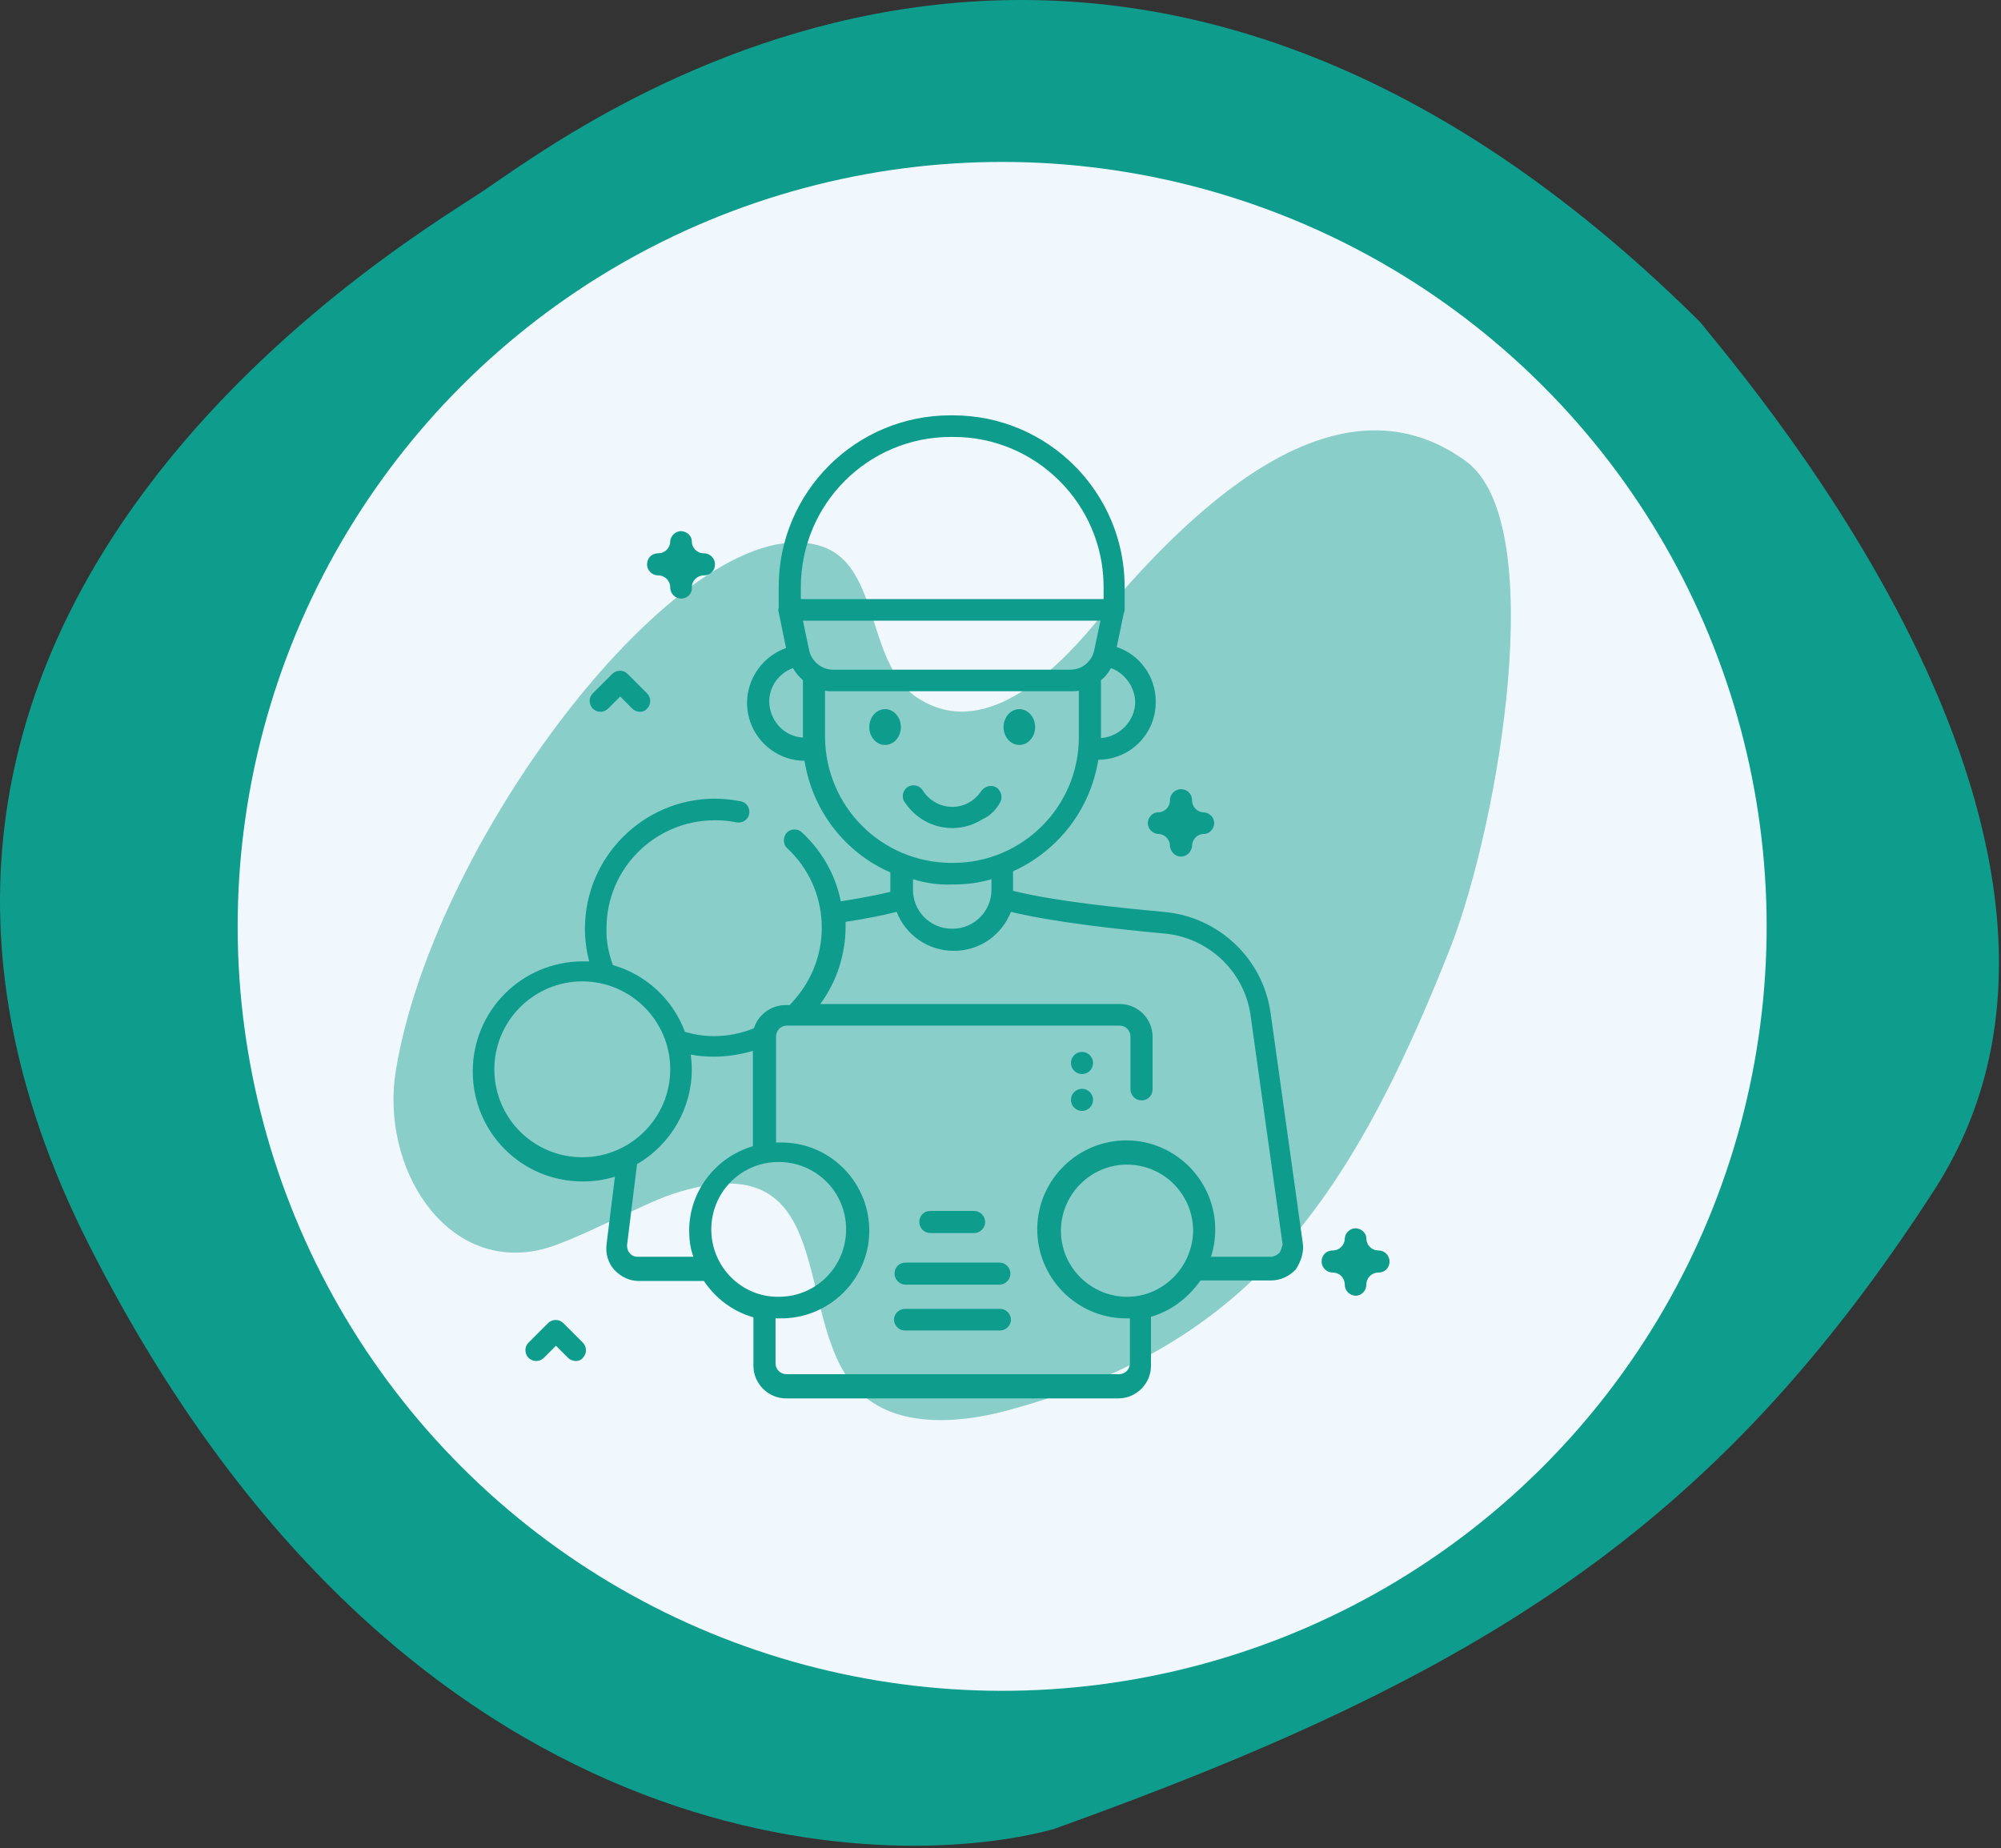
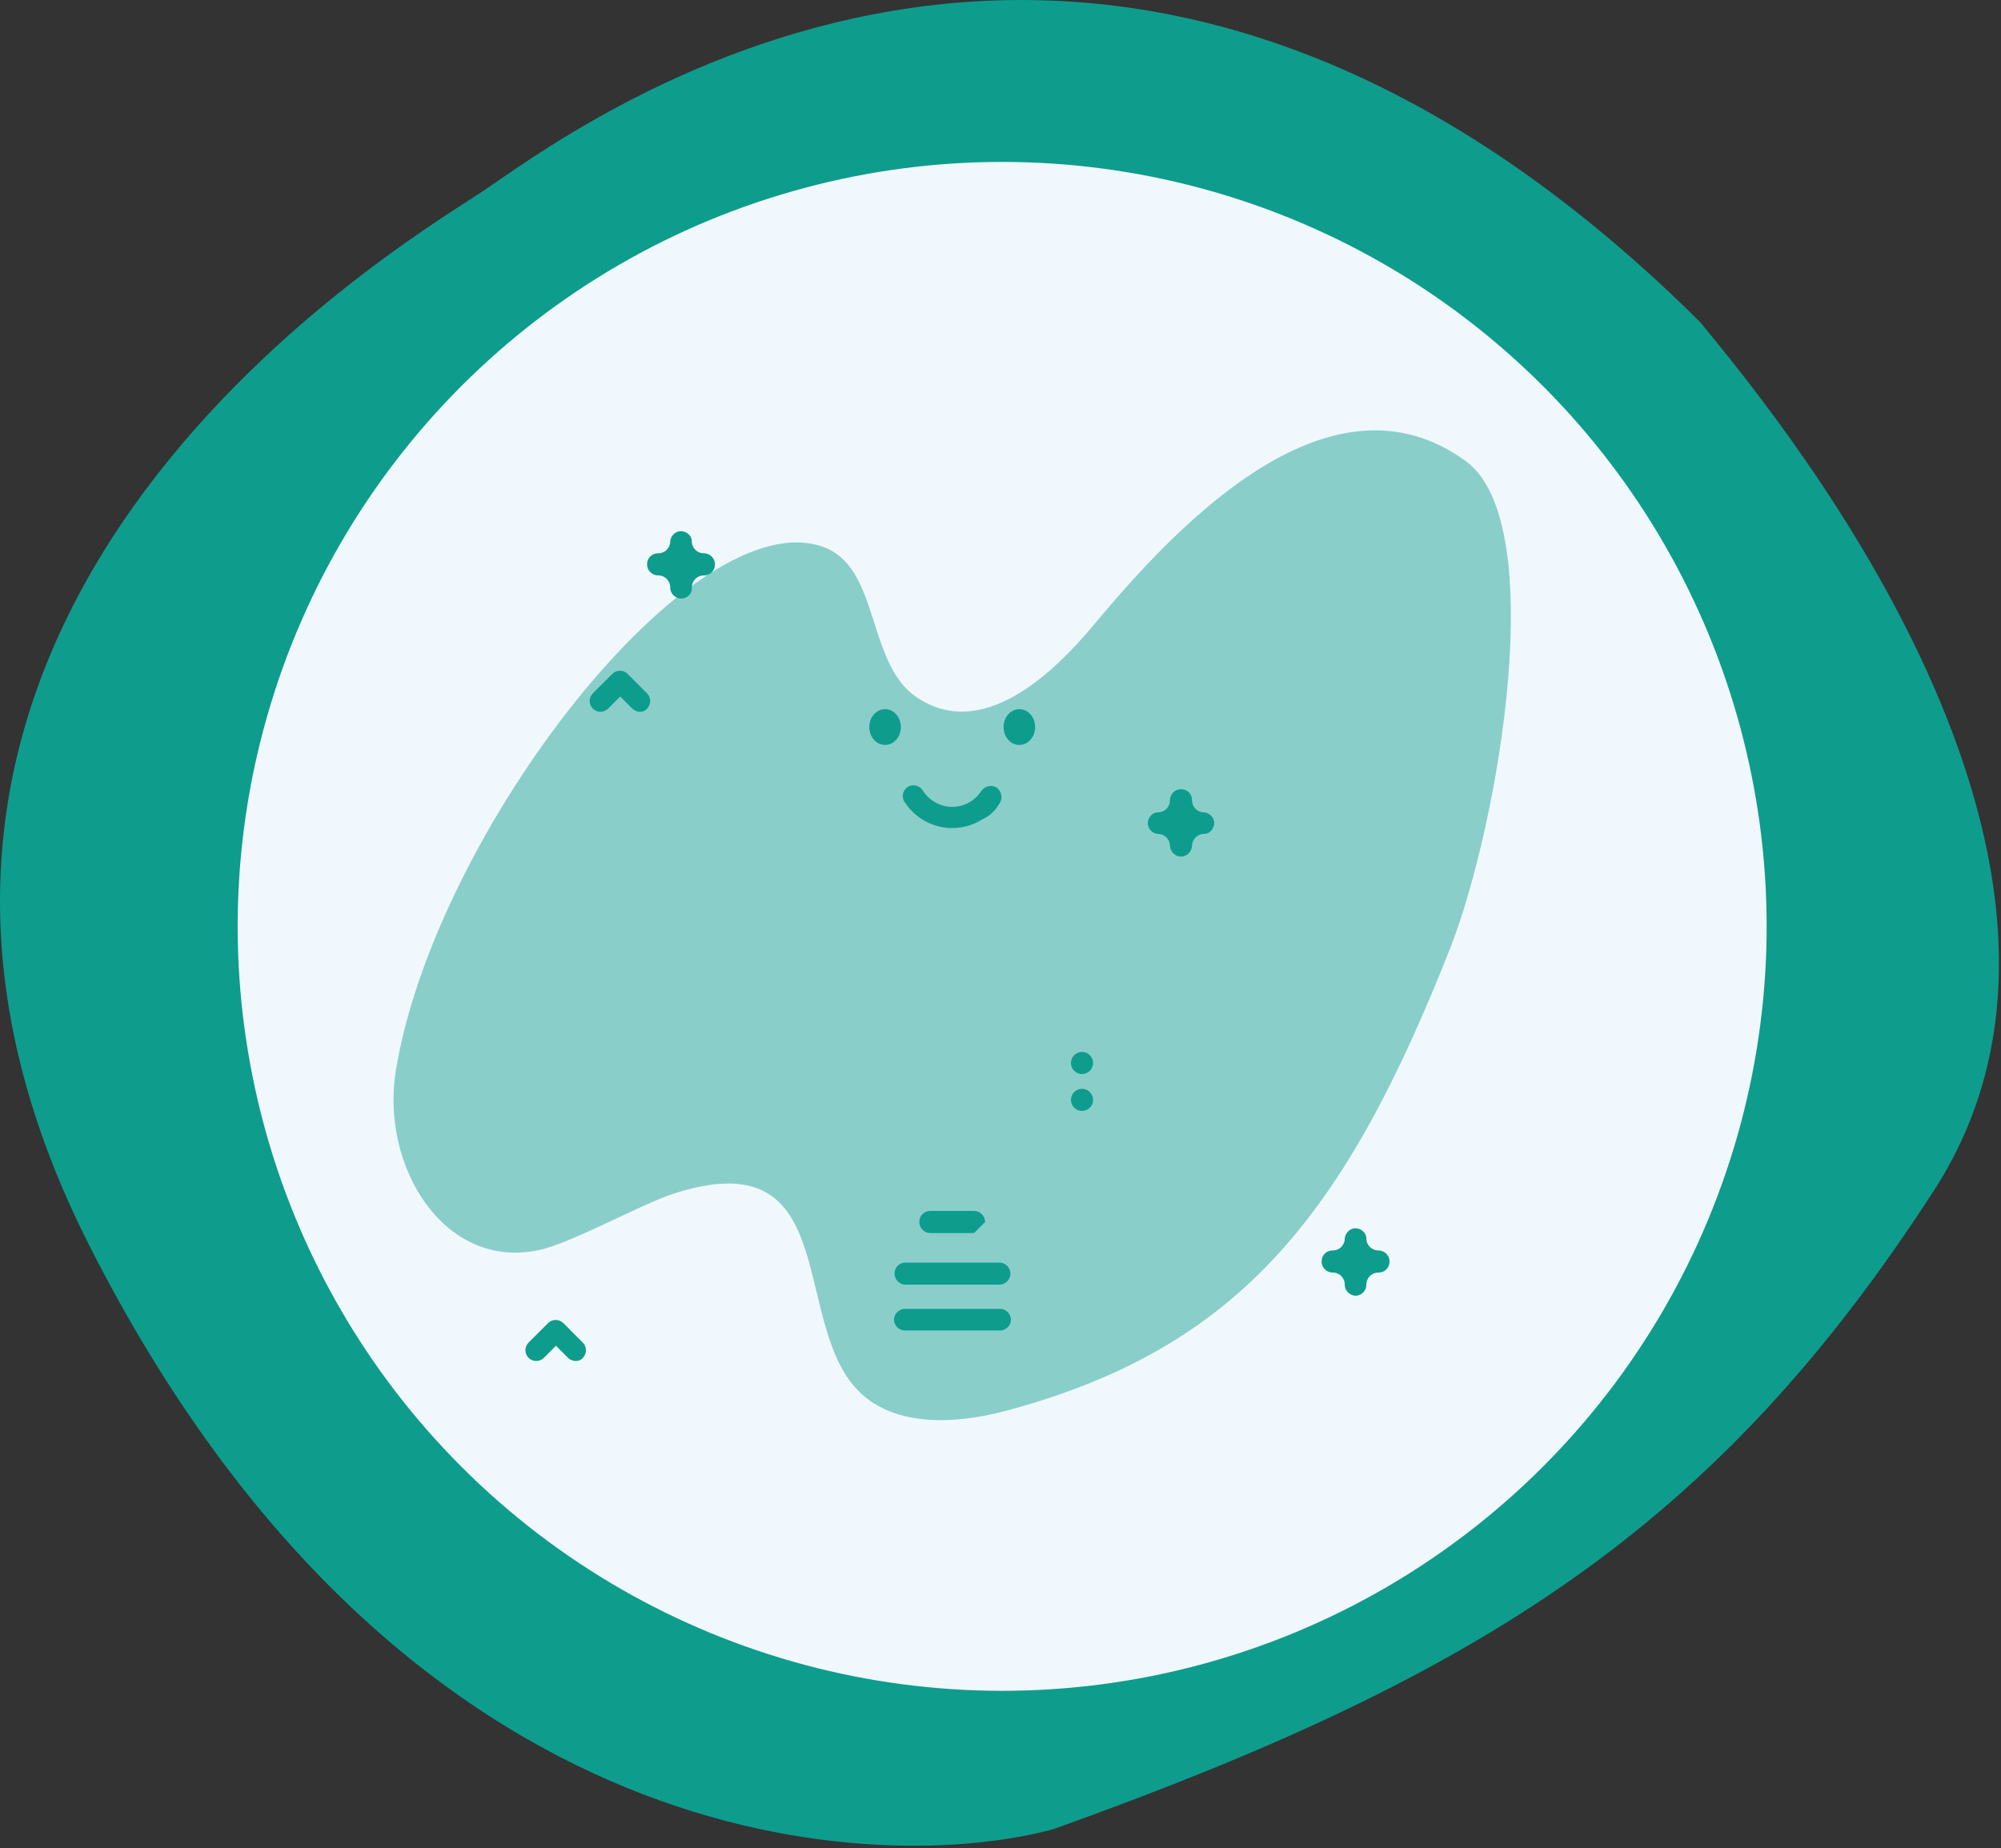
<svg xmlns="http://www.w3.org/2000/svg" width="100%" height="100%" viewBox="0 0 380 351" version="1.1" xml:space="preserve" style="fill-rule:evenodd;clip-rule:evenodd;stroke-linejoin:round;stroke-miterlimit:2;">
  <rect x="0" y="0" width="380" height="351" fill="#333333" stroke="none" />
  <g id="Pfad_209" transform="matrix(1,0,0,1,-136.321,-186.619)">
    <path d="M459.2,247.8C469.4,260.5 545.1,348.5 503.6,412.7C462.1,476.9 417.6,504.9 336.4,534C304.4,542.7 213.1,541.3 153.2,423C93.3,304.7 210.8,234.2 227.3,223.4C243.8,212.6 343.9,133.3 459.2,247.8Z" style="fill:rgb(14,156,141);fill-rule:nonzero;" />
  </g>
  <g id="Ellipse_17" transform="matrix(0.707,-0.707,0.707,0.707,-297.02,150.553)">
    <circle cx="326.7" cy="362.6" r="145.2" style="fill:rgb(240,248,254);" />
  </g>
  <g transform="matrix(1,0,0,1,-136.321,-186.619)">
    <path d="M414.7,274.2C389.4,255.8 361,284.9 344.2,305.1C336.3,314.6 322.7,327.6 310.2,318.9C300.9,312.4 303.4,294.4 292.7,290.5C267.9,281.5 218.9,344.7 211.5,389.9C208.5,408.1 220.7,428 238.8,424C244.8,422.7 258.2,415.3 264,413.4C296,402.9 286.6,436.4 298.7,450.1C305.4,457.7 317.4,457.2 327.2,454.6C372.2,442.6 392,416.7 411.8,366.5C421,342.8 430.7,285.9 414.7,274.2Z" style="fill:rgb(14,156,141);fill-opacity:0.45;fill-rule:nonzero;" />
  </g>
  <g transform="matrix(1,0,0,1,-136.321,-186.619)">
    <path d="M393.8,432.7C392.7,432.7 391.7,431.8 391.7,430.6C391.7,429.3 390.7,428.3 389.4,428.3C388.3,428.3 387.3,427.4 387.3,426.2C387.3,425 388.2,424.1 389.4,424.1C390.7,424.1 391.7,423.1 391.7,421.8C391.8,420.7 392.8,419.8 393.9,419.9C394.9,420 395.8,420.8 395.8,421.8C395.8,423.1 396.8,424.1 398.1,424.1C399.2,424.1 400.2,425 400.2,426.2C400.2,427.4 399.3,428.3 398.1,428.3C396.8,428.3 395.8,429.3 395.8,430.6C395.8,431.7 394.9,432.7 393.8,432.7Z" style="fill:rgb(14,156,141);fill-rule:nonzero;" />
  </g>
  <g transform="matrix(1,0,0,1,-136.321,-186.619)">
    <path d="M265.7,300.3C264.6,300.3 263.6,299.4 263.6,298.2C263.6,296.9 262.6,295.9 261.3,295.9C260.2,295.9 259.2,295 259.2,293.8C259.2,292.6 260.1,291.7 261.3,291.7C262.6,291.7 263.6,290.7 263.6,289.4C263.7,288.3 264.7,287.4 265.8,287.5C266.8,287.6 267.7,288.4 267.7,289.4C267.7,290.7 268.7,291.7 270,291.7C271.1,291.7 272.1,292.6 272.1,293.8C272.1,295 271.2,295.9 270,295.9C268.7,295.9 267.7,296.9 267.7,298.2C267.8,299.4 266.8,300.3 265.7,300.3Z" style="fill:rgb(14,156,141);fill-rule:nonzero;" />
  </g>
  <g transform="matrix(1,0,0,1,-136.321,-186.619)">
    <path d="M360.6,349.3C359.5,349.3 358.6,348.4 358.5,347.3C358.5,346 357.5,345 356.2,345C355.1,344.9 354.2,343.9 354.3,342.8C354.4,341.8 355.2,340.9 356.2,340.9C357.5,340.9 358.5,339.9 358.5,338.6C358.5,337.5 359.4,336.5 360.6,336.5C361.8,336.5 362.7,337.4 362.7,338.6C362.7,339.9 363.7,340.9 365,340.9C366.1,341 367,342 366.9,343.1C366.8,344.1 366,345 365,345C363.7,345 362.7,346 362.7,347.3C362.6,348.4 361.7,349.3 360.6,349.3Z" style="fill:rgb(14,156,141);fill-rule:nonzero;" />
  </g>
  <g transform="matrix(1,0,0,1,-136.321,-186.619)">
    <path d="M257.9,321.8C257.3,321.8 256.8,321.6 256.4,321.2L254.1,318.9L251.8,321.2C251,322 249.7,322 248.9,321.2C248.1,320.4 248.1,319.1 248.9,318.3L252.6,314.6C253.4,313.8 254.7,313.8 255.5,314.6L259.2,318.3C260,319.1 260,320.4 259.2,321.2C258.9,321.6 258.4,321.8 257.9,321.8Z" style="fill:rgb(14,156,141);fill-rule:nonzero;" />
  </g>
  <g transform="matrix(1,0,0,1,-136.321,-186.619)">
    <path d="M245.7,445.1C245.2,445.1 244.6,444.9 244.2,444.5L241.9,442.2L239.6,444.5C238.8,445.3 237.5,445.3 236.7,444.5C235.9,443.7 235.9,442.4 236.7,441.6L240.4,437.9C241.2,437.1 242.5,437.1 243.3,437.9L247,441.6C247.8,442.4 247.8,443.7 247,444.5C246.7,444.9 246.2,445.1 245.7,445.1Z" style="fill:rgb(14,156,141);fill-rule:nonzero;" />
  </g>
  <g transform="matrix(1,0,0,1,-136.321,-186.619)">
-     <path d="M321.3,420.8L313,420.8C311.9,420.8 310.9,419.9 310.9,418.7C310.9,417.5 311.8,416.6 313,416.6L321.3,416.6C322.4,416.6 323.4,417.5 323.4,418.7C323.4,419.9 322.4,420.8 321.3,420.8Z" style="fill:rgb(14,156,141);fill-rule:nonzero;" />
+     <path d="M321.3,420.8L313,420.8C311.9,420.8 310.9,419.9 310.9,418.7C310.9,417.5 311.8,416.6 313,416.6L321.3,416.6C322.4,416.6 323.4,417.5 323.4,418.7Z" style="fill:rgb(14,156,141);fill-rule:nonzero;" />
  </g>
  <g transform="matrix(1,0,0,1,-136.321,-186.619)">
    <path d="M326.1,430.6L308.3,430.6C307.2,430.6 306.2,429.7 306.2,428.5C306.2,427.3 307.1,426.4 308.3,426.4L326.1,426.4C327.2,426.4 328.2,427.3 328.2,428.5C328.2,429.7 327.2,430.6 326.1,430.6Z" style="fill:rgb(14,156,141);fill-rule:nonzero;" />
  </g>
  <g transform="matrix(1,0,0,1,-136.321,-186.619)">
    <path d="M326.4,439.3L308.3,439.3C307.2,439.4 306.2,438.5 306.1,437.4C306,436.3 306.9,435.3 308,435.2L326.1,435.2C327.2,435.1 328.2,436 328.3,437.1C328.4,438.2 327.5,439.2 326.4,439.3Z" style="fill:rgb(14,156,141);fill-rule:nonzero;" />
  </g>
  <g transform="matrix(1,0,0,1,-136.321,-186.619)">
    <circle cx="341.8" cy="395.5" r="2.1" style="fill:rgb(14,156,141);" />
  </g>
  <g transform="matrix(1,0,0,1,-136.321,-186.619)">
    <circle cx="341.8" cy="388.5" r="2.1" style="fill:rgb(14,156,141);" />
  </g>
  <g transform="matrix(1,0,0,1,-136.321,-186.619)">
    <ellipse cx="304.4" cy="324.7" rx="3" ry="3.4" style="fill:rgb(14,156,141);" />
  </g>
  <g transform="matrix(1,0,0,1,-136.321,-186.619)">
    <ellipse cx="329.9" cy="324.7" rx="3" ry="3.4" style="fill:rgb(14,156,141);" />
  </g>
  <g transform="matrix(1,0,0,1,-136.321,-186.619)">
-     <path d="M383.7,422.5L377.6,378.9C376.1,368.6 367.7,360.7 357.3,359.8C348.7,359 336.7,357.8 328.7,355.8L328.7,352.1C337.3,348.2 343.4,340.3 344.9,330.9C351,330.9 355.9,325.9 355.8,319.8C355.8,315.1 352.8,311 348.4,309.5L349.7,303.2C349.8,302.9 349.9,302.6 349.9,302.4L349.9,298.1C349.9,280.1 335.3,265.5 317.3,265.5L316.8,265.5C298.8,265.5 284.2,280.1 284.2,298.1L284.2,302C284.1,302.3 284.1,302.6 284.2,302.9L285.6,309.7C279.9,311.7 276.8,318 278.8,323.7C280.3,328.1 284.5,331.1 289.1,331.1C290.6,340.5 296.7,348.5 305.4,352.3L305.4,356C302.9,356.6 299.7,357.2 296,357.8C295,352.8 292.4,348.2 288.6,344.7C287.8,343.9 286.4,344 285.7,344.8C285,345.6 285,347 285.8,347.7C294.1,355.4 294.6,368.3 287,376.7C286.8,377 286.5,377.2 286.3,377.5L285.5,377.5C282.8,377.5 280.3,379.3 279.5,381.9C277.1,382.9 274.5,383.4 271.9,383.4C270,383.4 268.2,383.1 266.4,382.6C264.1,376.4 259,371.7 252.7,369.9C251.9,367.6 251.4,365.3 251.5,362.9C251.5,351.6 260.7,342.4 272.1,342.4C273.5,342.4 274.8,342.5 276.2,342.8C277.3,343 278.4,342.3 278.6,341.2C278.8,340.1 278.1,339 277,338.8C275.4,338.5 273.7,338.3 272.1,338.3C258.5,338.3 247.4,349.4 247.4,363C247.4,365.1 247.7,367.2 248.2,369.2L247,369.2C235.5,369.2 226.1,378.5 226.1,390.1C226.1,401.7 235.4,411 247,411C249.1,411 251.1,410.7 253.1,410.1L251.5,423C251.3,424.7 251.8,426.5 253,427.8C254.2,429.1 255.9,429.9 257.6,429.9L270,429.9C272.2,433.2 275.5,435.7 279.4,436.8L279.4,446C279.4,449.4 282.2,452.2 285.6,452.2L348.7,452.2C352.1,452.2 354.9,449.4 354.9,446L354.9,436.7C358.7,435.6 362,433.1 364.3,429.8L377.7,429.8C379.5,429.8 381.2,429 382.4,427.7C383.5,426 384,424.2 383.7,422.5ZM290,310.2L288.8,304.5L345.3,304.5L344.1,310.2C343.6,312.3 341.8,313.8 339.6,313.8L294.5,313.8C292.4,313.8 290.5,312.3 290,310.2ZM351.9,319.9C351.9,323.5 349,326.5 345.4,326.8L345.4,315.8C346.2,315.2 346.8,314.4 347.3,313.5C350,314.5 351.8,317.1 351.9,319.9ZM316.9,269.6L317.4,269.6C333.1,269.6 345.9,282.4 345.9,298.1L345.9,300.4L288.4,300.4L288.4,298.2C288.4,282.3 301.2,269.6 316.9,269.6ZM282.4,319.9C282.4,317 284.2,314.5 286.9,313.5C287.4,314.4 288.1,315.2 288.8,315.8L288.8,326.7C285.3,326.5 282.5,323.6 282.4,319.9ZM293,326.6L293,317.8C293.5,317.9 294,317.9 294.5,317.9L339.6,317.9C340.1,317.9 340.7,317.9 341.2,317.8L341.2,326.6C341.2,339.8 330.5,350.5 317.3,350.5L316.9,350.5C303.7,350.4 293.1,339.8 293,326.6ZM316.9,354.6L317.3,354.6C319.8,354.6 322.2,354.3 324.6,353.6L324.6,355.6C324.6,359.7 321.3,363 317.2,363L317.1,363C313,363 309.7,359.7 309.7,355.6L309.7,353.6C312,354.3 314.5,354.7 316.9,354.6ZM230.2,389.7C230.2,380.5 237.7,373 246.9,373C256.1,373 263.6,380.5 263.6,389.7C263.6,398.9 256.1,406.4 246.9,406.4C237.7,406.4 230.2,399 230.2,389.7ZM257.4,425.3C256.8,425.3 256.3,425.1 255.9,424.6C255.5,424.2 255.4,423.6 255.4,423.1L257.3,407.7C263.7,404 267.7,397.1 267.7,389.7C267.7,388.8 267.6,387.8 267.5,386.9C269,387.2 270.4,387.3 271.9,387.3C274.4,387.3 276.9,386.9 279.3,386.2L279.3,404.3C272.2,406.4 267.2,412.9 267.2,420.3C267.2,422 267.4,423.7 268,425.3L257.4,425.3ZM271.4,420.3C271.3,413.2 276.9,407.4 284,407.3C291.1,407.2 296.9,412.8 297,419.9C297.1,427 291.5,432.8 284.4,432.9L284.2,432.9C277.2,433 271.5,427.3 271.4,420.3ZM350.2,432.9C343.3,432.8 337.7,427.1 337.8,420.2C337.9,413.3 343.6,407.7 350.5,407.8C357.4,407.9 362.9,413.5 362.9,420.4C362.8,427.3 357.1,433 350.2,432.9ZM379.2,424.6C378.8,425 378.2,425.3 377.7,425.3L366.3,425.3C366.8,423.7 367.1,422 367.1,420.3C367.2,411 359.7,403.3 350.4,403.2C341.1,403.1 333.4,410.6 333.3,419.9C333.2,429.2 340.7,436.9 350,437L350.9,437L350.9,445.5C350.9,446.7 350,447.6 348.8,447.6L285.7,447.6C284.5,447.6 283.6,446.7 283.6,445.5L283.6,437L284.3,437C293.5,437.2 301.2,429.9 301.4,420.7C301.6,411.5 294.3,403.8 285.1,403.6L283.7,403.6L283.7,383.5C283.7,382.3 284.6,381.4 285.8,381.4L348.9,381.4C350.1,381.4 351,382.3 351,383.5L351,393.5C351,394.6 351.9,395.6 353.1,395.6C354.3,395.6 355.2,394.7 355.2,393.5L355.2,383.5C355.2,380.1 352.4,377.3 349,377.3L292.1,377.3C295.2,373.1 296.9,367.9 296.9,362.6L296.9,361.7C300.7,361.1 303.9,360.5 306.6,359.8C308.3,364.2 312.6,367.2 317.4,367.2L317.5,367.2C322.3,367.2 326.5,364.3 328.3,359.8C336.6,361.8 348.7,363.1 357.3,363.9C365.7,364.6 372.6,371 373.8,379.4L379.9,423C379.7,423.6 379.6,424.2 379.2,424.6Z" style="fill:rgb(14,156,141);fill-rule:nonzero;" />
-   </g>
+     </g>
  <g transform="matrix(1,0,0,1,-136.321,-186.619)">
    <path d="M326.2,339.1C326.8,338.1 326.5,336.9 325.6,336.2C324.6,335.6 323.4,335.9 322.7,336.8C320.7,339.9 316.7,340.8 313.6,338.8C312.8,338.3 312.1,337.6 311.6,336.8C311,335.8 309.8,335.5 308.8,336C307.8,336.6 307.5,337.8 308,338.8C308,338.9 308.1,338.9 308.1,338.9C311.3,343.9 317.9,345.4 322.9,342.2C324.3,341.6 325.4,340.5 326.2,339.1Z" style="fill:rgb(14,156,141);fill-rule:nonzero;" />
  </g>
</svg>